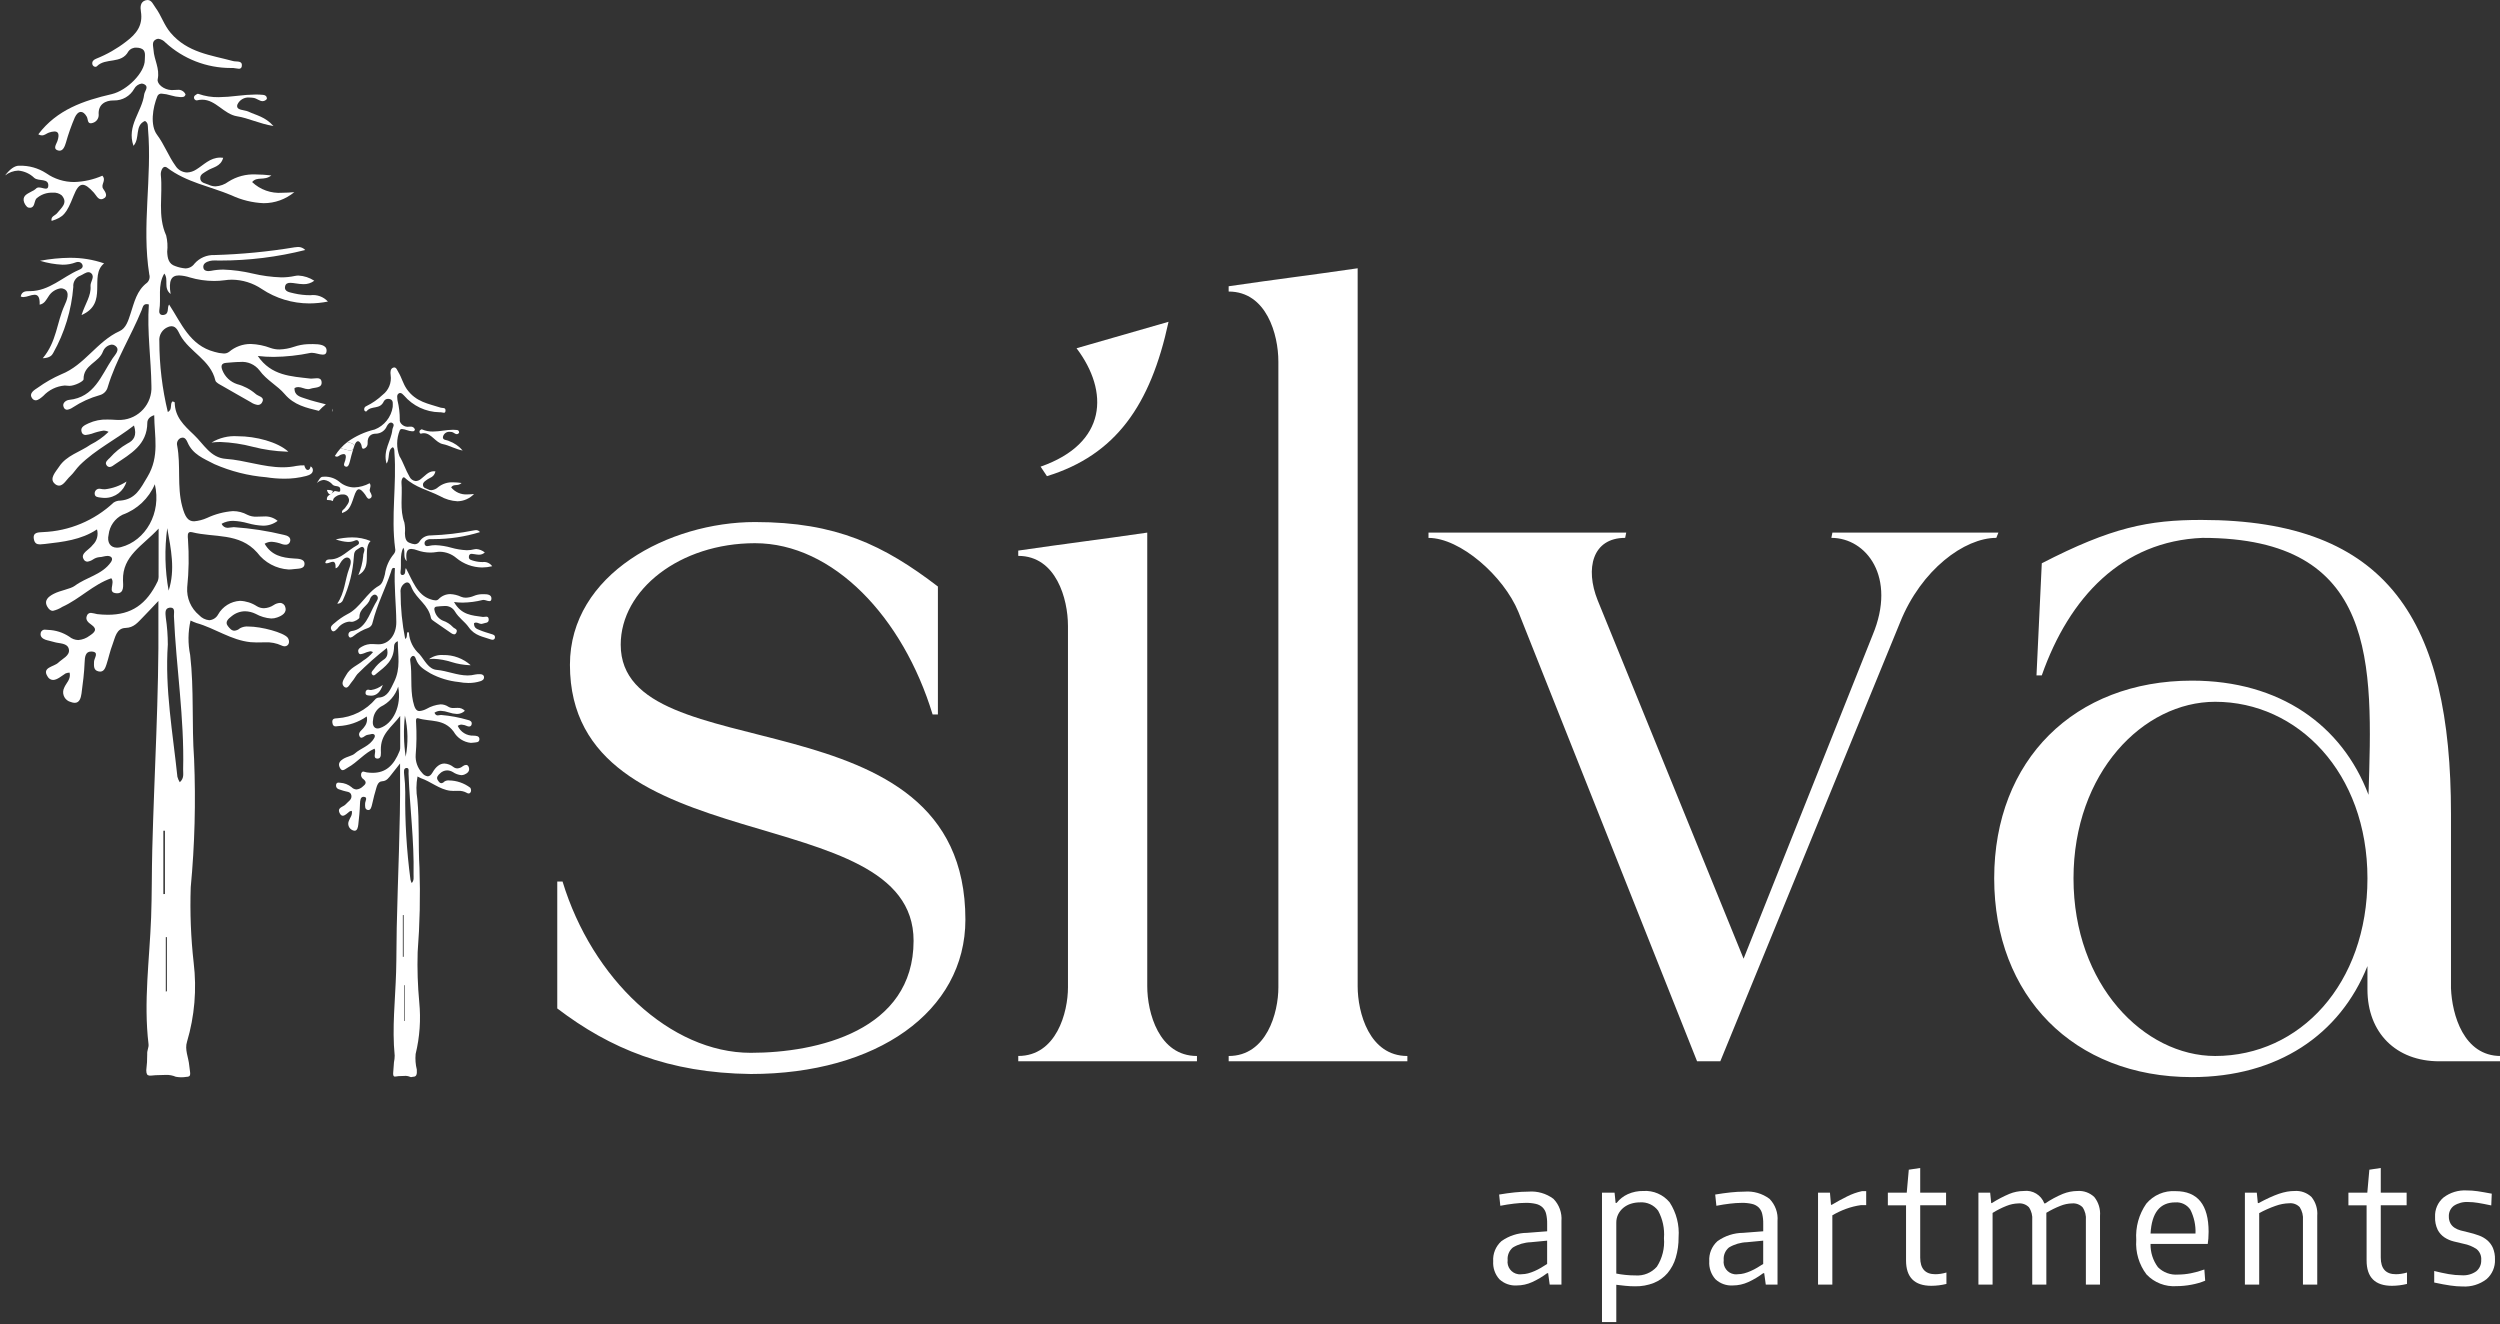
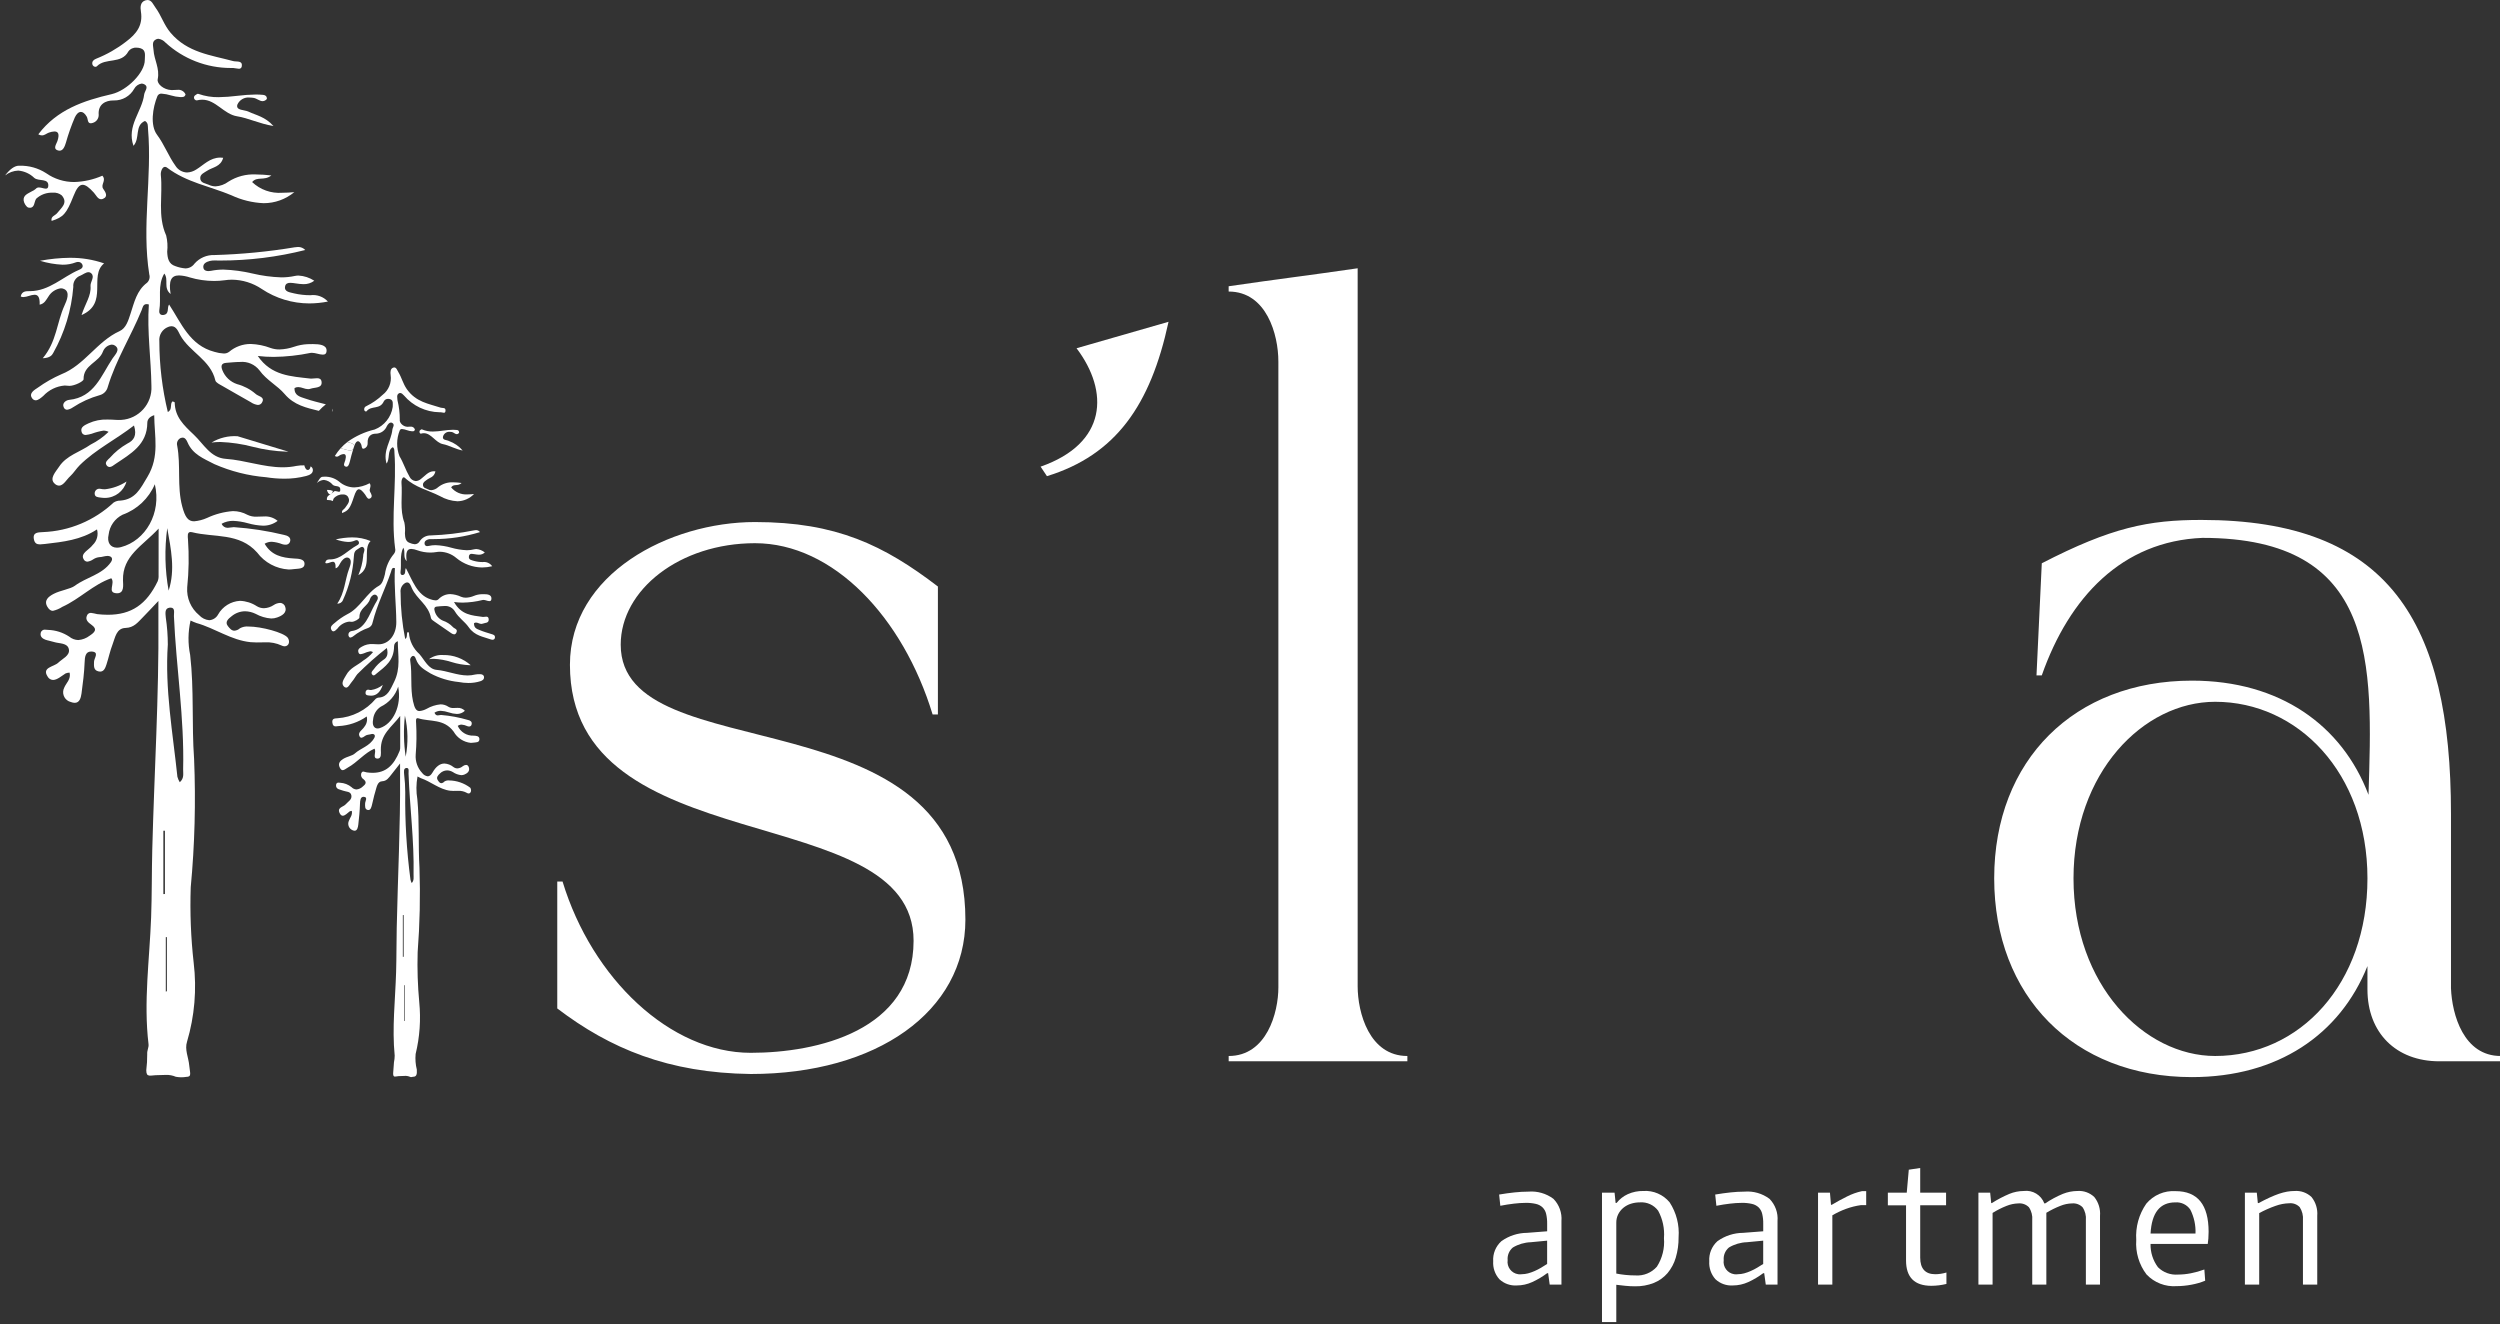
<svg xmlns="http://www.w3.org/2000/svg" id="Ebene_1" width="370" height="196" viewBox="0 0 370 196">
  <rect x="0" y="0" width="370" height="196" fill="#333333" stroke="none" />
  <defs>
    <style>.cls-1{fill:#fff;}.cls-2{clip-path:url(#clippath);}.cls-3{fill:none;}</style>
    <clipPath id="clippath">
      <rect class="cls-3" x=".752" width="369.348" height="195.667" />
    </clipPath>
  </defs>
  <g id="Gruppe_1328">
    <g class="cls-2">
      <g id="Gruppe_1327">
        <g id="Gruppe_1297">
          <path id="Pfad_3503" class="cls-1" d="m21.835.001c-.095.002-.19.016-.282.044-.805.23-.805,1.016-.697,1.675.322,2.029-.651,3.285-2.207,4.451-1.341,1.038-2.82,1.883-4.396,2.51-.351.136-.67.383-.587.814.041.224.232.389.46.397.082.002.161-.031.218-.09,1.275-1.309,3.614-.268,4.652-2.184.277-.388.737-.602,1.212-.564.21-.001.419.032.618.098.831.276.601,1.102.605,1.724.017,1.839-2.607,4.52-4.906,5.058-4.148.961-8.096,2.293-10.855,5.944.161.101.346.157.536.161.406,0,.69-.299,1.028-.412.264-.1.543-.157.825-.17.59,0,.766.425.443,1.413-.149.46-.766,1.214.17,1.415.05.01.102.015.153.015.526,0,.76-.633.932-1.189.358-1.275.8-2.525,1.322-3.743.23-.492.547-.805.892-.805.285,0,.59.213.871.71.193.345.086.972.582.972.101-.003.201-.022.297-.055.526-.147.889-.627.886-1.174-.138-1.64,1.087-2.149,2.158-2.149h.115c1.231.018,2.374-.64,2.975-1.715.222-.419.628-.709,1.097-.783.13.001.258.033.374.092.777.391.072,1.005.009,1.531-.31,2.529-2.624,4.612-1.583,7.586,1.013-1.105.132-3.009,1.706-3.678.507.297.408.774.446,1.197.624,7.163-.955,14.348.187,21.509.137.44.01.92-.325,1.236-1.539,1.149-1.895,2.912-2.452,4.592-.322.972-.647,2.132-1.609,2.569-3.352,1.516-5.175,5.023-8.63,6.39-1.219.532-2.378,1.191-3.458,1.967-.498.333-1.369.82-.894,1.533.109.208.32.343.555.354.383,0,.791-.368,1.122-.647.829-.893,1.962-1.444,3.176-1.543.184.001.367.015.549.04.049.008.099.012.149.011.762,0,2.098-.668,2.092-.978-.046-2.146,2.299-2.477,2.874-4.117.211-.555.714-.946,1.303-1.013.176 0.0.347.056.49.159.823.587,0,1.323-.379,1.893-1.683,2.517-2.684,5.747-6.437,6.131-.434.044-1.087.475-.785,1.099.072.212.268.356.492.362.3-.047.586-.162.835-.337,1.232-.812,2.582-1.428,4.002-1.826.59-.157,1.047-.625,1.189-1.22,1.2-3.993,3.448-7.527,5.012-11.361.138-.345.195-.892.733-.892.113.001.224.02.331.055-.276,4.031.331,8.046.383,12.069.145,2.625-1.866,4.871-4.491,5.016-.112.006-.224.008-.337.007-.115,0-.239,0-.36-.011-.44-.029-.88-.052-1.317-.052-.966-.035-1.926.156-2.805.559-.524.256-1.237.536-1.035,1.229.045.296.306.51.605.498.308-.035.612-.098.909-.187.561-.212,1.142-.366,1.735-.46.263-0.0.523.063.756.184-.784.761-1.681,1.397-2.659,1.884-1.56,1.097-3.576,1.597-4.667,3.274-.46.714-1.514,1.755-.645,2.515.171.172.399.274.641.287.651,0,1.125-.92,1.623-1.369.541-.495.926-1.156,1.449-1.671,2.356-2.322,5.311-3.766,8.019-5.862.469,1.51-.029,2.209-.995,2.684-.964.551-1.831,1.257-2.567,2.089-.305.299-.812.668-.503,1.097.094.163.264.267.452.276.293,0,.595-.264.871-.452,2.244-1.508,4.698-2.839,4.713-6.099,0-.362.201-.866,1.022-1.122.017,3.139.829,6.07-.995,9.114-1.051,1.755-1.769,3.333-3.999,3.53-.363-.009-.721.094-1.024.293-2.845,2.665-6.555,4.216-10.45,4.368-.605.052-1.52-.034-1.352.999.107.664.437.82.92.82.247-.008.494-.029.739-.063,2.67-.31,5.32-.59,7.693-2.155.235.832-.015,1.726-.647,2.316-.492.69-1.824,1.208-1.349,2.063.093.231.312.386.561.397.309-.041.603-.156.859-.334.269-.182.577-.297.9-.333h.015c.202-.008.403-.039.599-.092.197-.051.398-.081.601-.09h.086c.564.044.783.414.434.92-1.298,1.86-3.628,2.222-5.348,3.502-.651.483-2.117.664-3.136,1.197-.766.4-1.474.969-.92,1.91.262.443.53.599.812.599.499-.113.973-.314,1.401-.593,2.569-1.16,4.571-3.308,7.242-4.232.645.737-.69,2.158.805,2.224.023.001.046.001.069,0,1.085,0,.875-1.246.86-1.922-.084-3.643,2.866-5.063,5.274-7.653,0,2.693.006,4.813-.006,6.937.019.295-.028.59-.136.866-1.654,3.432-3.898,4.954-7.371,4.954-.528-.002-1.055-.034-1.579-.095-.306-.079-.616-.142-.929-.187-.292-.006-.549.193-.616.477-.213.564.216.949.668,1.264,1.01.697.466,1.168-.239,1.637-.487.375-1.073.6-1.686.645-.488-.015-.957-.192-1.332-.503-.93-.616-2.012-.962-3.127-.999-.138-.011-.287-.032-.431-.032-.312-.043-.604.165-.664.475-.124.513.23.835.668.999.412.149.858.205,1.277.345.812.262,2.043.101,2.224,1.097.172.92-.946,1.363-1.571,1.966-.645.622-2.475.676-1.583,2.046.157.303.464.498.805.513.61,0,1.286-.605,1.859-.969.19-.073.392-.114.595-.121.23.99-.513,1.528-.805,2.244-.364.741-.058,1.636.683,2.0.103.051.212.089.324.115.177.071.365.11.555.115.697,0,.909-.697,1.005-1.379.207-1.528.402-3.064.46-4.598.029-.805.115-1.617.958-1.617h.072c1.197.063.371.972.362,1.508-.011.61-.098,1.264.662,1.432.079.02.16.031.241.032.584,0,.779-.575.944-1.07.32-.982.526-2.002.898-2.961.385-.995.544-2.387,1.918-2.431,1.243-.038,1.815-.823,2.529-1.539.679-.69,1.335-1.401,2.336-2.454,0,1.28-.006,2.012,0,2.745.092,11.38-.618,22.732-.909,34.099-.084,3.32-.046,6.637-.167,9.96-.23,6.258-1.137,12.51-.385,18.79.061.495-.239.92-.195,1.476.006.794-.04,1.588-.138,2.376,0,1.149.575.731,1.752.731h.026c.383,0,.756-.032,1.133-.032.5-.017.998.077,1.459.274.514.097,1.041.103,1.556.017.852,0,.53-.575.429-1.709-.103-1.171-.702-2.336-.322-3.501,1.118-3.778,1.453-7.745.984-11.658-.419-3.718-.565-7.461-.437-11.2.593-6.305.759-12.643.497-18.971-.368-5.119.009-10.28-.582-15.403-.344-1.684-.325-3.422.057-5.098.289.142.585.266.889.374,2.733.766,5.113,2.544,8.009,2.831.293.026.587.038.883.038.205,0,.412-.006.616-.008s.414-.009.618-.009c.848-.045,1.693.118,2.463.475.138.073.292.112.448.115.301.004.564-.204.63-.498.052-.276-.014-.56-.182-.785-.613-.76-3.881-1.646-5.808-1.646-.434-.04-.871.05-1.254.259-.227.209-.518.336-.825.36-.429,0-.71-.362-.972-.699-.483-.616.115-1.099.575-1.455.556-.459,1.253-.714,1.974-.722.543.009,1.078.139,1.566.379.711.394,1.499.63,2.31.69.299 0.0.596-.051.877-.153.674-.239,1.505-.682,1.189-1.568-.093-.351-.414-.593-.777-.584-.326.019-.641.125-.912.308-.431.291-.935.455-1.455.475-.374-.001-.74-.106-1.059-.302-.739-.482-1.595-.756-2.477-.791-1.361.075-2.589.842-3.254,2.031-.264.486-.76.802-1.312.837-.574-.056-1.107-.323-1.494-.751-1.218-1.008-1.874-2.543-1.761-4.12.243-2.351.281-4.718.115-7.075-.034-.46-.141-1.108.383-1.108.078.002.155.013.23.032,3.251.823,6.983.034,9.618,3.001,1.11,1.487,2.82,2.407,4.673,2.515.249-0.0.497-.019.743-.055.641-.09,1.594.026,1.6-.783.006-.771-.982-.754-1.579-.791-1.755-.107-3.333-.46-4.324-2.184.316-.19.678-.291,1.047-.291.534.04,1.058.161,1.556.356.153.049.311.075.471.078.294.03.572-.142.676-.42.239-.679-.394-.938-.866-1.028-2.437-.592-4.921-.977-7.423-1.149h-.037c-.152.005-.303.022-.452.049-.148.029-.298.046-.448.049-.393.004-.747-.235-.889-.601.522-.291,1.112-.439,1.709-.429.744.032,1.482.152,2.198.356.72.205,1.461.325,2.209.356.784.014,1.55-.236,2.175-.71-.561-.471-1.283-.706-2.014-.653-.184,0-.368.009-.553.015s-.366.015-.544.015c-.47.025-.939-.07-1.363-.276-.657-.361-1.394-.549-2.144-.548-1.322.102-2.614.442-3.815,1.005-.611.277-1.264.448-1.932.506-.894,0-1.338-.624-1.761-2.213-.783-2.955-.178-6.028-.745-9.005-.117-.456.113-.93.544-1.12.082-.03.169-.047.256-.049.377,0,.587.354.731.69.762,1.795,2.364,2.397,3.976,3.233,2.432,1.068,5.025,1.724,7.673,1.941.884.141,1.777.213,2.672.216,1.096.008,2.188-.127,3.248-.402.515-.138,1.076-.385.976-.993-.033-.187-.156-.346-.329-.426-.063.268-.132.524-.4.524-.043 0-.085-.005-.126-.015-.161-.038-.351-.4-.397-.664-.389-.011-.779.017-1.162.084-.673.139-1.359.207-2.046.205-2.843,0-5.582-1.053-8.409-1.248-2.27-.159-3.248-2.158-4.73-3.563-1.51-1.43-2.802-2.632-2.839-4.79,0-.055-.213-.107-.322-.159-.452.417.046,1.206-.697,1.577-.828-3.422-1.249-6.931-1.254-10.452-.098-.918.428-1.788,1.286-2.129.164-.071.34-.11.518-.115.733,0,1.007.82,1.28,1.315,1.386,2.509,4.497,3.662,5.205,6.704.078.331.633.59,1.01.805,1.398.82,2.82,1.602,4.227,2.414.317.223.684.366,1.068.417.291-.005.549-.187.651-.46.371-.762-.639-.814-1.01-1.191-.787-.677-1.718-1.166-2.722-1.43-.999-.328-1.8-1.085-2.184-2.063-.23-.582-.19-1.035.564-1.091.664-.046,1.363-.13,2.04-.13,1.113-.11,2.204.361,2.889,1.246,1.053,1.464,2.653,2.241,3.725,3.505,1.407,1.66,3.233,2.029,5.058,2.486.317-.353.666-.677,1.041-.967-1.028-.268-2.063-.509-3.061-.857-.722-.251-1.629-.423-1.577-1.551.165-.096.353-.146.544-.144.252.013.501.064.737.153.234.088.481.139.731.153.12.001.238-.02.351-.061.641-.23,1.763-.046,1.64-1.035-.055-.425-.333-.521-.674-.521-.136,0-.279.015-.425.029s-.291.029-.425.029c-.056.001-.111-.002-.167-.009-2.808-.333-5.754-.4-7.751-3.343.784.094,1.573.14,2.362.138,1.827-.022,3.648-.22,5.438-.59.066-.013.134-.019.201-.017.28.014.558.059.829.136.259.074.525.12.794.136.328,0,.555-.136.559-.61,0-.831-1.047-.952-2.025-.952-.287,0-.567.009-.812.015-.663.033-1.319.159-1.947.374-.708.246-1.449.383-2.198.406-.438.003-.872-.069-1.286-.21-.947-.362-1.948-.566-2.961-.601-1.173-.005-2.309.409-3.202,1.168-.234.172-.521.257-.812.241-.457-.024-.909-.105-1.346-.241-3.678-.963-4.906-4.253-6.717-7.006-.356.448.103,1.43-.858,1.548-.034,0-.067.006-.098.006-.412,0-.559-.354-.495-.716.31-1.767-.297-3.666.737-5.423.705.892-.19,2.115.935,3.027-.299-1.936.049-2.751,1.243-2.751.548.024,1.089.124,1.609.299,1.161.343,2.365.518,3.576.521.521.001,1.041-.033,1.556-.103.359-.054.72-.082,1.083-.086,1.579.014,3.12.494,4.428,1.379,2.082,1.387,4.527,2.13,7.029,2.135.926-.003,1.85-.096,2.759-.276-.659-.719-1.628-1.069-2.594-.939-.807.002-1.612-.088-2.399-.268-.538-.159-1.551-.187-1.335-1.082.092-.385.408-.483.768-.483.264.011.528.039.789.084.382.064.769.102,1.156.115.576.016,1.139-.164,1.6-.509-.698-.457-1.506-.721-2.339-.766-.186-0-.371.02-.553.061-.657.141-1.328.21-2.0.207-1.44-.05-2.871-.242-4.273-.575-1.4-.332-2.829-.525-4.267-.575-.627-.002-1.252.059-1.867.182-.121.026-.244.04-.368.04-.331,0-.674-.103-.748-.486-.121-.633.483-.892.958-1.016.233-.053.471-.078.71-.072.115,0,.23,0,.345.006s.222.006.331.006h.153c4.241.002,8.466-.521,12.579-1.559-.276-.293-.662-.456-1.064-.448-.165.004-.329.019-.492.046-3.928.652-7.896,1.036-11.876,1.149-1.132-.046-2.224.425-2.967,1.28-.308.435-.807.695-1.34.697-.505-.041-1.001-.153-1.474-.333-1.035-.316-1.179-1.212-1.22-2.135.091-.803.04-1.616-.149-2.402-1.315-2.914-.477-5.977-.794-8.957-.046-.448.19-1.206.618-1.206.115.006.226.05.314.124,2.866,2.178,6.34,2.751,9.506,4.083,1.502.706,3.13,1.105,4.787,1.174,1.655 0,3.258-.578,4.531-1.635-.618.055-1.212.092-1.781.092-1.644.128-3.264-.448-4.46-1.583.739-.892,1.778-.132,2.845-.982-.773-.091-1.551-.141-2.33-.149-1.415-.064-2.816.307-4.014,1.064-.555.416-1.22.661-1.913.705-.343-.003-.681-.081-.99-.23-.495-.23-1.277-.251-1.28-1.007,0-.575.601-.794,1.024-1.076.805-.536,2.006-.561,2.374-1.918-.143-.019-.287-.029-.431-.029-1.525,0-2.477,1.11-3.556,1.763-.41.272-.888.425-1.379.443-.699-.031-1.337-.406-1.702-1.002-1.035-1.43-1.623-3.104-2.722-4.583-1.035-1.379-.664-3.974.061-5.737.116-.244.377-.384.645-.345.45.034.895.118,1.326.253.46.14.935.225,1.415.253h.057c.302-.009.584.032.716-.391-.2-.464-.681-.742-1.183-.682-.132,0-.27.009-.408.017s-.268.017-.394.017h-.115c-1.131-.046-2.167-.912-2.023-1.597.337-1.609-.536-2.883-.618-4.327-.032-.567-.316-1.243.371-1.579.11-.056.231-.086.354-.086.399.057.765.253,1.035.553,2.641,2.427,6.098,3.772,9.684,3.769h.345c.141.006.282.025.42.057.138.032.278.051.42.057.217.022.411-.137.433-.354.002-.015.002-.03.002-.046.121-.863-.771-.599-1.283-.739-3.294-.892-6.738-1.235-9.241-4.171-1.007-1.183-1.379-2.563-2.238-3.725C22.687.691,22.451.001,21.835.001m-4.517,81.054c-.987,0-1.516-.777-1.24-1.945.146-1.266.924-2.371,2.067-2.935,2.149-.772,3.878-2.406,4.77-4.508,1.013,4.273-1.379,8.355-5.004,9.305-.193.053-.393.081-.593.084m7.638,6.35c-.552-3.051-.621-6.169-.203-9.242.538,3.067,1.217,6.128.205,9.244m1.648,28.362c-.155-.25-.273-.521-.351-.805-.679-6.511-1.87-12.989-1.418-19.587-.003-1.327-.103-2.652-.299-3.964-.046-.582-.21-1.379.544-1.476.057-.006.115-.011.161-.011.728,0,.475.797.498,1.275.331,7.555,1.554,15.058,1.363,22.644-.015.651.19,1.315-.498,1.928m-2.428,16.552v-9.374h.23v9.359l-.23.015m.36,14.431v-8.059c.055,0,.115-.006.161-.006v8.004l-.161.061m24.744-86.278c-.057.158-.112.319-.164.483.096-.097.154-.226.161-.362.004-.04.004-.081,0-.121" />
        </g>
        <g id="Gruppe_1298">
          <path id="Pfad_3504" class="cls-1" d="m10.357,38.153c-1.489.018-2.973.166-4.436.443,1.087.334,2.212.53,3.348.582.672.007,1.338-.113,1.966-.354.103-.039.212-.058.322-.057.27-.014.52.14.63.386.199.469-.23.679-.536.805-2.399,1.035-4.347,3.104-7.201,3.133-.507,0-1.229-.055-1.386.785.117.065.249.096.383.092.285-.019.567-.077.837-.172.267-.095.546-.153.829-.172.469,0,.805.302.754,1.468.723-.136.967-.72,1.292-1.19.396-.671,1.076-1.125,1.847-1.233.187-.001.372.045.536.136.843.46.36,1.637,0,2.414-1.135,2.471-1.147,5.351-3.216,7.803,1.035-.046,1.367-.42,1.548-.779,1.689-3.005,2.703-6.341,2.974-9.777-.074-.737.364-1.429,1.062-1.677.377-.161.794-.503,1.179-.503.16-0.0.313.064.425.178.561.532-.167,1.237-.115,1.876.121,1.424-.779,2.575-1.329,4.286,4.033-1.748,1.037-5.776,3.336-7.646-1.624-.56-3.331-.839-5.048-.823" />
        </g>
        <g id="Gruppe_1299">
          <path id="Pfad_3505" class="cls-1" d="m2.885,24.526h-.09q-.94.009-2.043,1.436c.559-.435,1.24-.685,1.947-.714.899.076,1.743.462,2.387,1.093.655.532,2.149-.006,2.061,1.183-.023.308-.164.397-.362.397-.163-.011-.324-.04-.48-.086-.172-.051-.35-.081-.53-.09-.19-.012-.375.069-.495.216-.167.147-.356.265-.561.351-.559.333-1.321.561-1.217,1.379.046.383.406.969.708,1.035.072.014.145.022.218.023.722,0,.616-.875.92-1.329.671-.628,1.571-.953,2.489-.9.471-.046.941.098,1.306.4.975,1.131-.084,1.839-.69,2.627-.285.366-.978.46-.814,1.149,1.741-.545,2.208-1.077,3.238-3.686.44-1.116.84-1.66,1.358-1.66.437,0,.958.394,1.658,1.166.316.354.582.972,1.074.972.093-.001.185-.021.27-.057.837-.345.345-1.035.04-1.482-.437-.633.521-1.231-.126-1.945-1.319.577-2.736.895-4.175.937-1.492.001-2.947-.46-4.166-1.321-1.169-.749-2.536-1.13-3.924-1.093" />
        </g>
        <g id="Gruppe_1300">
          <path id="Pfad_3506" class="cls-1" d="m29.281,13.883c-.036-.001-.072.008-.103.026-.164.115-.408.23-.446.385-.08.217.031.459.248.539.034.013.07.021.106.024.035 0.0.07-.003.103-.011.24-.06.487-.091.735-.092,2.029,0,3.187,2.146,5.182,2.46,1.654.262,3.26,1.087,5.366,1.441-1.217-1.384-2.561-1.593-3.719-2.143-.599-.282-1.887-.138-1.623-1.028.316-.716,1.063-1.14,1.839-1.045.201.003.401.021.599.055.431.077.858.478,1.3.478.248-.009.479-.13.628-.329.016-.448-.268-.572-.559-.603-.362-.036-.726-.053-1.09-.052-.917.017-1.832.082-2.741.195-.909.116-1.823.183-2.739.199-1.014.018-2.023-.145-2.981-.48-.033-.014-.069-.021-.105-.021" />
        </g>
        <g id="Gruppe_1301">
-           <path id="Pfad_3507" class="cls-1" d="m35.162,64.562c-1.354-.093-2.703.235-3.863.938.44-.059.884-.087,1.329-.086,1.62.063,3.228.302,4.796.714,1.63.421,3.301.661,4.983.716h.264c-1.575-1.433-4.786-2.282-7.508-2.282" />
+           <path id="Pfad_3507" class="cls-1" d="m35.162,64.562c-1.354-.093-2.703.235-3.863.938.44-.059.884-.087,1.329-.086,1.62.063,3.228.302,4.796.714,1.63.421,3.301.661,4.983.716h.264" />
        </g>
        <g id="Gruppe_1302">
          <path id="Pfad_3508" class="cls-1" d="m18.722,71.266c-.959.627-2.052,1.021-3.191,1.149-.227.001-.454-.022-.676-.068-.049-.009-.099-.014-.149-.015-.381-.003-.692.304-.695.685-0.0.03.001.06.005.089.034.46.477.48.829.532.228.035.459.053.69.055,1.485-.009,2.784-.999,3.187-2.428" />
        </g>
        <g id="Gruppe_1303">
          <path id="Pfad_3509" class="cls-1" d="m48.542,72.507h-.153c.04.251.23.595.377.63.039.01.08.015.121.015.253,0,.32-.245.379-.498-.227-.105-.475-.155-.724-.147" />
        </g>
        <g id="Gruppe_1304">
          <path id="Pfad_3510" class="cls-1" d="m58.348,54.382c-.052.001-.104.01-.153.029-.437.149-.437.67-.379,1.102.168,1.125-.294,2.252-1.202,2.937-.707.67-1.513,1.228-2.389,1.654-.224.077-.359.305-.32.538.01.134.114.242.247.259.047.001.092-.02.121-.057.69-.863,1.962-.176,2.529-1.438.125-.244.383-.391.656-.374.116-0.0.23.022.337.067.452.182.325.725.328,1.133-.229,1.507-1.245,2.778-2.664,3.333-1.459.346-2.836.975-4.053,1.852l.126.034c.379.101.852.187.889.584l.078-.207c.124-.325.297-.526.483-.526.155,0,.322.141.475.469.103.23.046.641.316.641.056-.002.11-.015.161-.038.307-.131.499-.44.48-.774-.074-1.077.592-1.414,1.176-1.414h.057c.716-.021,1.352-.465,1.617-1.131.159-.274.362-.518.595-.518.073.001.144.023.205.063.423.256.04.659.006,1.007-.17,1.663-1.426,3.041-.86,5.004.549-.728.072-1.983.926-2.425.276.195.222.513.241.789.345,4.724-.518,9.46.103,14.181.075.283.011.584-.172.812-.726.861-1.191,1.911-1.34,3.027-.172.641-.351,1.407-.875,1.694-1.814.999-2.804,3.312-4.685,4.213-.673.36-1.304.796-1.878,1.299-.27.218-.743.541-.486,1.01.092.17.195.23.302.23.21,0,.429-.241.61-.425.409-.563,1.033-.931,1.724-1.016.1.001.2.009.299.026.027.005.054.007.08.006.414,0,1.139-.437,1.137-.641-.022-1.418,1.249-1.637,1.563-2.718.09-.314.4-.668.708-.668.098.001.192.038.264.103.448.385,0,.875-.205,1.248-.92,1.66-1.459,3.793-3.499,4.043-.293.039-.499.308-.461.601.006.042.016.084.032.124.072.176.167.239.268.239.171-.034.33-.113.46-.23.65-.523,1.386-.93,2.175-1.202.345-.131.592-.439.645-.805.653-2.632,1.872-4.96,2.724-7.489.075-.23.107-.587.4-.587.061 0.0.121.012.178.034-.149,2.659.182,5.302.207,7.961.023,1.887-1.091,3.312-2.624,3.312-.063,0-.126,0-.193-.006-.241-.021-.48-.034-.716-.034-.533-.022-1.061.105-1.525.368-.285.167-.674.351-.564.805.061.256.182.328.328.328.168-.023.333-.065.492-.124.301-.138.618-.241.944-.305.146 0.0.289.042.412.121-.409.494-.897.917-1.444,1.252-.848.722-1.945,1.053-2.535,2.158-.253.471-.823,1.16-.354,1.66.086.109.212.178.351.19.354,0,.61-.605.883-.906.293-.325.501-.76.785-1.099,1.372-1.376,2.828-2.667,4.359-3.863.256.999-.015,1.459-.541,1.772-.539.378-1.011.844-1.395,1.379-.164.199-.44.44-.274.722.08.132.161.184.247.184.159,0,.322-.176.471-.299,1.22-.995,2.555-1.872,2.563-4.023 0-.342.227-.642.555-.737.006,2.069.448,3.999-.544,6.007-.563,1.153-.958,2.192-2.172,2.33-.203-.004-.401.065-.559.193-1.422,1.693-3.473,2.731-5.679,2.874-.328.034-.825-.023-.733.659.057.437.239.541.501.541.134-.005.268-.019.4-.044,1.501-.068,2.951-.561,4.183-1.421.132.536.002,1.103-.351,1.528-.27.46-.993.797-.733,1.361.086.193.19.262.305.262.17-.033.328-.109.46-.222.138-.117.307-.194.486-.222h.009c.111-.005.221-.024.328-.057.105-.035.215-.056.325-.061.016-.001.033-.001.049,0,.305.026.423.274.23.605-.693,1.225-1.959,1.462-2.899,2.308-.354.32-1.149.437-1.706.789-.414.264-.805.639-.495,1.264.141.293.287.394.44.394.23,0,.483-.239.762-.391,1.395-.762,2.486-2.184,3.936-2.791.351.489-.377,1.424.434,1.468.013.001.025.001.038,0,.59,0,.477-.823.469-1.264-.046-2.402,1.56-3.333,2.866-5.05v4.575c.011.194-.013.389-.072.575-.9,2.264-2.121,3.268-4.008,3.268-.287-.001-.574-.022-.858-.063-.166-.052-.336-.093-.507-.124-.136,0-.256.072-.333.316-.074.326.073.662.362.829.549.46.253.771-.13,1.079-.25.241-.574.391-.92.425-.275-.013-.535-.131-.725-.331-.482-.398-1.079-.631-1.704-.662-.076-.011-.153-.018-.23-.021-.182-.016-.343.119-.359.301-0.0.004-.001.009-.001.013-.065.279.09.561.36.656.23.101.469.136.697.23.44.172,1.11.067,1.208.722.092.61-.515.9-.854,1.298s-1.344.443-.86,1.346c.132.245.282.337.44.337.331,0,.699-.397,1.01-.639.101-.047.21-.074.322-.078.126.651-.276,1.007-.437,1.479-.233.521 0,1.133.522,1.367.01.004.019.008.029.012.094.047.197.073.302.078.379,0,.495-.46.547-.92.115-1.007.218-2.02.247-3.032.017-.532.067-1.068.521-1.068h.04c.653.04.201.641.199.995-.006.402-.055.831.356.946.043.011.088.017.132.017.32,0,.425-.377.513-.705.176-.647.287-1.321.49-1.954.21-.656.297-1.577,1.041-1.602.676-.026.987-.544,1.372-1.016.371-.46.728-.92,1.271-1.617v1.807c.053,7.509-.337,14.99-.495,22.487-.046,2.192-.026,4.378-.092,6.571-.121,4.123-.618,8.245-.21,12.385-.003.327-.039.653-.107.972q-.123,1.41-.123,1.655c0,.722.36.391,1.001.391h.015c.21,0,.412-.021.616-.021.285-.032.573.01.837.121.222.124.345,0,.495,0,.46,0,.595-.308.541-1.059-.188-.753-.248-1.533-.177-2.306.611-2.513.792-5.111.536-7.684-.228-2.454-.307-4.919-.236-7.383.32-4.156.411-8.326.27-12.492-.201-3.375.006-6.782-.316-10.159-.189-1.112-.18-2.249.026-3.359.155.093.317.175.483.247,1.487.503,2.779,1.677,4.353,1.864.159.019.32.028.48.026.115,0,.222,0,.333-.006s.23-.006.333-.006c.468-.027.933.082,1.34.314.072.049.157.076.245.078.149,0,.282-.098.345-.328.029-.179-.006-.362-.098-.518-.909-.69-2.015-1.071-3.156-1.085-.243-.025-.487.035-.69.17-.112.134-.272.22-.446.239-.23,0-.389-.239-.53-.46-.262-.408.061-.725.31-.961.281-.293.667-.464,1.074-.475.301.007.594.092.852.247.372.258.804.416,1.254.46.164 0.0.326-.033.477-.098.366-.161.817-.452.645-1.035-.08-.279-.239-.383-.42-.383-.183.013-.357.083-.498.201-.222.188-.5.298-.791.314-.208-.004-.409-.073-.575-.199-.38-.311-.849-.494-1.339-.522-.67,0-1.258.452-1.767,1.338-.23.4-.471.555-.714.555-.327-.047-.62-.226-.812-.495-.685-.731-1.033-1.717-.958-2.716.131-1.551.151-3.109.061-4.663-.017-.302-.075-.731.21-.731.041.001.082.008.121.021,1.769.541,3.793.023,5.228,1.977.529.931,1.475,1.549,2.54,1.658.135-0.0.269-.012.402-.034.345-.057.866.017.869-.515,0-.509-.532-.498-.858-.521-1.005.045-1.937-.527-2.351-1.444.167-.123.368-.189.575-.19.293.026.58.104.846.23.082.032.168.05.256.052.173.01.328-.107.368-.276.13-.446-.213-.618-.471-.676-1.315-.39-2.667-.643-4.033-.756h-.011c-.083.002-.166.013-.247.032-.08.019-.162.03-.245.032-.176,0-.345-.075-.48-.397.272-.188.596-.287.926-.282.407.022.809.101,1.194.236.388.133.793.21,1.202.23.438.002.86-.166,1.176-.469-.282-.303-.686-.462-1.099-.431-.098,0-.199.006-.297.009s-.201.011-.299.011c-.259.014-.516-.049-.739-.182-.343-.234-.747-.359-1.162-.36-.729.071-1.435.298-2.069.664-.326.178-.684.29-1.053.328-.489,0-.728-.412-.958-1.455-.425-1.954-.098-3.976-.406-5.942-.07-.283.05-.579.297-.733.043-.021.09-.033.138-.034.207,0,.32.23.397.46.414,1.185,1.286,1.583,2.161,2.135,1.294.691,2.71,1.123,4.169,1.271.479.093.965.141,1.453.144.599.004,1.194-.085,1.766-.264.279-.092.584-.256.53-.656-.044-.302-.345-.385-.593-.385-.241-.009-.483.009-.72.055-.363.091-.736.137-1.11.136-1.545,0-3.036-.69-4.571-.823-1.237-.105-1.766-1.422-2.571-2.349-.912-.807-1.468-1.943-1.545-3.159,0-.034-.115-.069-.176-.103-.245.276.026.794-.377,1.035-.452-2.269-.681-4.577-.682-6.891-.073-.566.203-1.121.699-1.403.086-.046.182-.071.279-.075.4,0,.549.541.699.866.751,1.654,2.443,2.414,2.825,4.42.044.218.345.389.549.536.762.538,1.533,1.056,2.299,1.589.163.143.362.237.575.274.138,0,.262-.078.354-.305.205-.501-.345-.536-.547-.785-.407-.432-.916-.755-1.479-.94-.579-.255-1.015-.753-1.191-1.361-.124-.383-.103-.69.308-.72.36-.029.739-.084,1.108-.084.639-.057,1.252.263,1.571.82.575.963,1.441,1.476,2.025,2.31.912,1.306,2.149,1.401,3.317,1.83.066.024.135.037.205.038.19.015.356-.127.37-.317.001-.013.001-.026.001-.039.026-.345-.274-.412-.509-.486-.582-.184-1.171-.345-1.738-.587-.391-.164-.883-.282-.854-1.024.085-.062.188-.095.293-.095.139.01.276.045.402.103.125.056.26.089.397.098.065-0.0.129-.013.19-.038.345-.153.958-.032.889-.69-.029-.282-.178-.345-.366-.345-.077.001-.154.008-.23.021-.076.011-.153.018-.23.021-.031-0-.062-.003-.092-.009-1.525-.218-3.128-.262-4.212-2.204.425.062.854.092,1.283.092.997-.016,1.99-.146,2.958-.389.038-.009.076-.013.115-.011.153.01.304.04.448.09.139.049.284.079.431.09.178,0,.302-.09.302-.402,0-.549-.575-.628-1.102-.628-.155,0-.305.006-.437.009-.364.023-.722.106-1.059.247-.379.16-.783.25-1.194.264-.241.003-.48-.043-.702-.136-.505-.238-1.052-.372-1.609-.397-.661.006-1.29.284-1.74.768-.119.111-.278.169-.44.161-.251-.017-.498-.07-.733-.159-1.997-.633-2.664-2.794-3.647-4.613-.195.297.055.944-.469,1.022h-.052c-.23,0-.305-.23-.27-.471.17-1.166-.159-2.414.402-3.576.383.59-.103,1.395.507,1.997-.164-1.277.026-1.813.676-1.813.301.015.598.081.877.195.624.226,1.282.343,1.945.345.283-0.0.566-.023.846-.069.196-.034.394-.052.593-.052.884.021,1.735.346,2.408.92,1.073.893,2.421,1.39,3.817,1.407.504-.003,1.005-.064,1.494-.184-.316-.455-.861-.693-1.409-.618-.44.001-.879-.058-1.303-.176-.291-.107-.843-.124-.725-.714.023-.204.207-.35.411-.327.003 0.0.006.001.01.001.144.008.287.026.429.055.208.041.418.065.63.072.321.008.632-.112.866-.333-.36-.294-.801-.471-1.264-.507-.102 0-.204.014-.302.04-.355.094-.72.14-1.087.138-.785-.033-1.563-.16-2.318-.377-.755-.216-1.534-.341-2.318-.374-.342-.003-.683.036-1.016.115-.066.018-.133.027-.201.026-.2.024-.381-.118-.406-.318-0-.001-0-.001-0-.002-.067-.417.262-.587.521-.668.125-.037.255-.053.385-.049h.449c2.319-.002,4.624-.351,6.839-1.035-.133-.185-.347-.296-.575-.297-.09.002-.18.013-.268.032-2.128.429-4.287.682-6.457.756-.646-.012-1.253.307-1.609.846-.142.274-.42.449-.728.46-.279-.027-.551-.101-.805-.218-.567-.207-.645-.805-.664-1.407.049-.53.022-1.063-.08-1.585-.716-1.918-.262-3.941-.431-5.904-.026-.297.103-.794.337-.794.064.004.124.033.167.08,1.56,1.436,3.448,1.813,5.173,2.693.795.458,1.686.723,2.601.774.933-.014,1.821-.403,2.463-1.079-.322.038-.645.058-.969.061-.929.067-1.832-.321-2.422-1.041.402-.59.967-.09,1.548-.647-.419-.06-.841-.094-1.264-.101-.789-.035-1.564.214-2.184.702-.282.267-.647.431-1.035.466-.19-0-.375-.052-.538-.149-.27-.149-.69-.164-.697-.662,0-.377.328-.524.555-.71.437-.351,1.091-.368,1.292-1.264-.078-.014-.157-.021-.236-.021-.829,0-1.346.733-1.933,1.162-.211.176-.474.279-.748.293-.408-.038-.763-.293-.929-.668-.561-.944-.883-2.046-1.479-3.021-.465-1.22-.453-2.571.034-3.783.044-.15.189-.247.345-.23.247.023.49.079.722.167.247.092.505.148.768.167h.032c.164-.006.316.021.389-.259-.084-.281-.357-.462-.648-.43-.072,0-.147.006-.222.011s-.147.011-.216.011c-.019.002-.038.002-.057,0-.616-.032-1.177-.601-1.099-1.053.005-.96-.108-1.918-.337-2.851-.017-.374-.172-.82.201-1.041.058-.037.125-.057.193-.057.21,0,.4.193.561.366,1.316,1.546,3.233,2.451,5.262,2.486h.187c.078.005.155.018.23.038.075.022.152.035.23.038.121,0,.216-.055.239-.262.063-.575-.42-.397-.697-.49-1.804-.594-3.671-.821-5.035-2.758-.549-.785-.751-1.689-1.216-2.454-.179-.293-.308-.745-.639-.745m-2.456,53.435c-.538,0-.825-.513-.676-1.28.052-.786.469-1.503,1.128-1.936,1.238-.59,2.176-1.668,2.589-2.976.549,2.816-.751,5.507-2.718,6.134-.104.035-.212.054-.322.055m4.152,4.186c-.301-2.017-.34-4.065-.115-6.092.459,2.001.498,4.075.115,6.092m.894,18.706c-.084-.169-.148-.346-.19-.53-.567-4.282-.825-8.6-.771-12.919-.002-.873-.056-1.746-.161-2.613-.026-.385-.115-.909.293-.976.032,0,.061-.006.086-.006.397,0,.259.524.27.84.182,4.981.846,9.923.743,14.926-.009.425.103.866-.27,1.264m-1.317,10.92v-6.177h.124v6.171l-.124.006Zm.193,9.514v-5.311h.09v5.276l-.09.034Zm-9.397-84.791c-.318.358-.605.742-.858,1.149.083.066.185.103.291.107.222,0,.377-.195.559-.27.141-.066.293-.105.448-.115.32,0,.414.279.241.932-.08.299-.417.805.092.932.028.006.056.009.084.009.285,0,.412-.417.507-.783.153-.605.302-1.212.49-1.801-.136.117-.312.178-.492.17-.121-.001-.241-.019-.356-.055-.333-.101-.668-.187-1.005-.274" />
        </g>
        <g id="Gruppe_1305">
          <path id="Pfad_3511" class="cls-1" d="m51.405,65.42c-.357.276-.688.584-.99.92.337.084.674.172,1.005.27.115.036.235.054.356.055.18.01.356-.051.492-.169.048-.156.101-.308.152-.457-.037-.397-.506-.486-.885-.584l-.13-.034" />
        </g>
        <g id="Gruppe_1306">
          <path id="Pfad_3512" class="cls-1" d="m52.107,79.535c-.813.011-1.622.109-2.414.293.585.218,1.2.347,1.823.383.367.004.731-.075,1.064-.23.055-.027.115-.042.176-.044.159-.001.3.103.345.256.115.308-.126.446-.291.532-1.303.69-2.362,2.048-3.916,2.069-.274,0-.668-.034-.751.515.06.044.133.066.207.063.159-.013.314-.052.46-.115.143-.063.296-.101.452-.115.253,0,.434.199.408.967.387-.092.517-.475.699-.782.253-.446.639-.814,1.001-.814.104 0.0.205.032.291.09.46.302.195,1.079,0,1.594-.614,1.62-.622,3.518-1.747,5.136.364.035.706-.175.84-.515.931-2.029,1.479-4.213,1.617-6.442.021-.601.176-.9.575-1.108.205-.107.431-.331.641-.331.09.002.175.044.23.115.305.354-.092.817-.061,1.237-.089.975-.333,1.929-.722,2.828,2.184-1.149.564-3.809,1.809-5.044-.866-.364-1.797-.547-2.737-.539" />
        </g>
        <g id="Gruppe_1307">
          <path id="Pfad_3513" class="cls-1" d="m48.038,70.55h-.041c-.512.006-.512.009-1.108.946.285-.278.659-.444,1.056-.469.51.061.976.32,1.298.72.356.351,1.168,0,1.12.779-.011.201-.09.262-.199.262-.088-.007-.175-.027-.259-.057-.093-.032-.189-.05-.287-.055-.109-.005-.212.049-.27.141-.087.094-.191.171-.305.23-.303.222-.718.377-.66.909,0,.017,0,.032.006.049h.155c.249-.008.496.042.722.147.024-.13.064-.257.121-.377.332-.398.832-.617,1.349-.593.264-.027.526.07.71.262.53.745-.046,1.212-.379,1.732-.153.241-.53.302-.44.756.949-.356,1.202-.708,1.761-2.428.239-.737.46-1.093.739-1.093.239,0,.521.259.9.768.172.23.316.641.584.641.051-.002.102-.016.147-.04.46-.23.187-.69.023-.975-.239-.417.282-.813-.076-1.284-.699.376-1.474.587-2.267.618-.834-.008-1.637-.317-2.261-.871-.606-.484-1.364-.739-2.139-.72" />
        </g>
        <g id="Gruppe_1308">
          <path id="Pfad_3514" class="cls-1" d="m62.448,63.547l-.117.006c-.09.075-.218.149-.241.253-.038.19.048.375.195.375.02 0.0.039-.004.057-.011.129-.038.262-.057.397-.057,1.098,0,1.735,1.413,2.822,1.62.9.172,1.772.716,2.917.949-.54-.641-1.241-1.127-2.03-1.409-.322-.187-1.024-.09-.88-.676.126-.44.545-.729,1.001-.69.109-0.0.218.011.325.034.236.052.469.316.708.316.144-.01.273-.091.345-.216.006-.3-.151-.378-.308-.401-.197-.024-.395-.036-.593-.034-.497.012-.993.056-1.485.13-.495.077-.994.121-1.494.132-.556.011-1.108-.098-1.618-.32" />
        </g>
        <g id="Gruppe_1309">
          <path id="Pfad_3515" class="cls-1" d="m65.591,96.945c-.753-.057-1.501.163-2.104.618.239-.039.482-.058.724-.057.886.043,1.762.202,2.607.474.877.277,1.788.435,2.707.471h.141c-1.119-1-2.576-1.539-4.076-1.506" />
        </g>
        <g id="Gruppe_1310">
          <path id="Pfad_3516" class="cls-1" d="m56.652,101.365c-.499.405-1.099.667-1.735.76-.123-0-.246-.016-.366-.046-.026-.006-.053-.009-.08-.009-.207,0-.394.19-.374.509s.259.316.448.351c.123.022.247.034.371.034.835.001,1.395-.575,1.735-1.599" />
        </g>
        <g id="Gruppe_1311">
          <path id="Pfad_3517" class="cls-1" d="m224.493,190.249c-.957.063-1.897-.275-2.595-.932-.641-.726-.967-1.677-.906-2.644-.072-1.124.373-2.219,1.208-2.975,1.109-.796,2.438-1.228,3.804-1.237l2.975-.23v-1.106c.01-.495-.04-.99-.151-1.472-.082-.364-.266-.697-.531-.96-.275-.257-.614-.434-.982-.515-.496-.113-1.005-.164-1.514-.153-.585.005-1.169.043-1.749.115-.646.077-1.316.18-2.006.316l-.174-1.663c.805-.136,1.566-.241,2.282-.316.682-.074,1.368-.112,2.054-.115,1.323-.107,2.639.272,3.702,1.067.854.874,1.286,2.076,1.185,3.294v9.399h-1.74l-.23-1.689h-.147c-.685.515-1.424.955-2.204,1.312-.716.329-1.494.501-2.282.503m.731-1.663c.315-.002.628-.045.932-.126.331-.09.655-.206.969-.345.329-.144.649-.309.958-.492.31-.184.61-.371.894-.555v-3.448l-2.414.23c-.938.032-1.853.301-2.659.783-.546.458-.834,1.153-.772,1.863-.145,1.01.557,1.947,1.567,2.092.174.025.351.025.525,0" />
        </g>
        <g id="Gruppe_1312">
          <path id="Pfad_3518" class="cls-1" d="m237.093,176.516h1.864l.153,1.514h.149c.443-.559,1.012-1.005,1.662-1.299.721-.32,1.504-.479,2.293-.466,1.494-.098,2.944.53,3.896,1.686.995,1.533,1.459,3.35,1.321,5.173.011,1.019-.13,2.034-.418,3.012-.245.838-.66,1.617-1.218,2.287-.547.636-1.239,1.133-2.017,1.447-.89.352-1.84.523-2.797.503-.483.001-.966-.024-1.447-.075-.48-.049-.92-.101-1.323-.149v5.517h-2.117v-19.151Zm4.943,12.247c1.207.092,2.386-.389,3.185-1.298.803-1.254,1.171-2.737,1.045-4.221.112-1.407-.186-2.815-.858-4.056-.632-.855-1.662-1.323-2.722-1.237-.444-0-.886.067-1.309.201-.403.126-.779.327-1.108.593-.321.262-.583.588-.771.958-.196.395-.294.831-.287,1.271v7.512c.402.084.852.149,1.346.201s.987.075,1.476.075" />
        </g>
        <g id="Gruppe_1313">
          <path id="Pfad_3519" class="cls-1" d="m256.471,190.249c-.957.063-1.897-.275-2.595-.932-.641-.726-.967-1.677-.906-2.644-.072-1.124.373-2.219,1.208-2.975,1.11-.797,2.441-1.229,3.807-1.237l2.973-.23v-1.106c.011-.495-.04-.99-.152-1.472-.083-.363-.266-.695-.529-.96-.276-.256-.616-.434-.984-.515-.496-.113-1.005-.164-1.514-.153-.585.005-1.169.043-1.749.115-.646.077-1.316.18-2.006.316l-.174-1.663c.805-.136,1.568-.241,2.282-.316.682-.074,1.368-.112,2.054-.115,1.323-.107,2.639.272,3.702,1.067.855.874,1.288,2.076,1.185,3.294v9.399h-1.74l-.23-1.689h-.147c-.685.515-1.424.955-2.204,1.312-.716.329-1.494.5-2.282.503m.731-1.663c.315-.002.628-.045.932-.126.331-.09.655-.206.969-.345.329-.144.649-.309.958-.492.31-.184.61-.371.894-.555v-3.448l-2.414.23c-.938.032-1.853.301-2.659.783-.546.458-.834,1.153-.772,1.863-.145,1.01.557,1.947,1.567,2.092.174.025.351.025.525,0" />
        </g>
        <g id="Gruppe_1314">
          <path id="Pfad_3520" class="cls-1" d="m269.07,176.516h1.763l.153,1.79h.124c.739-.441,1.487-.849,2.244-1.223.703-.358,1.448-.625,2.218-.794h.624v2.069h-.777c-.752.105-1.491.29-2.204.551-.704.257-1.383.578-2.029.958v10.257h-2.117v-13.606Z" />
        </g>
        <g id="Gruppe_1315">
          <path id="Pfad_3521" class="cls-1" d="m285.853,190.299c-2.506,0-3.759-1.251-3.759-3.754v-8.161h-2.692v-1.868h2.797l.302-3.401,1.689-.253v3.654h3.829v1.864h-3.829v7.736c0,1.646.747,2.469,2.241,2.469.262-.002.524-.022.783-.061.29-.044.576-.108.858-.19v1.689c-.726.178-1.471.271-2.218.276" />
        </g>
        <g id="Gruppe_1316">
          <path id="Pfad_3522" class="cls-1" d="m292.807,176.516h1.738l.153,1.537h.101c.825-.526,1.693-.982,2.594-1.362.673-.274,1.391-.419,2.117-.425,1.321-.171,2.585.591,3.05,1.839h.124c.824-.557,1.702-1.031,2.621-1.414.682-.273,1.409-.417,2.144-.425.924-.07,1.835.255,2.506.894.627.785.93,1.78.846,2.782v10.183h-2.092v-9.527c.064-.68-.11-1.361-.492-1.928-.408-.409-.975-.616-1.551-.567-.597.015-1.186.139-1.738.366-.717.282-1.409.624-2.069,1.022v10.634h-2.089v-9.527c.064-.68-.11-1.361-.492-1.928-.408-.409-.975-.616-1.551-.567-.612.016-1.216.144-1.783.377-.711.282-1.395.628-2.043,1.035v10.61h-2.095v-13.608Z" />
        </g>
        <g id="Gruppe_1317">
          <path id="Pfad_3523" class="cls-1" d="m322.138,190.35c-1.672.119-3.308-.519-4.459-1.738-1.106-1.459-1.644-3.27-1.514-5.096-.129-1.908.395-3.804,1.487-5.374,1.067-1.272,2.676-1.96,4.332-1.853,3.26,0,4.89,2.007,4.891,6.022,0,.385-.015.722-.038,1.007s-.057.547-.09.783h-8.466c-.03,1.24.356,2.454,1.097,3.448.782.779,1.866,1.176,2.966,1.089.637-.004,1.272-.068,1.897-.191.683-.131,1.353-.32,2.005-.563l.122,1.66c-.658.268-1.341.467-2.04.593-.723.138-1.456.209-2.192.213m-.199-12.397c-2.268,0-3.486,1.537-3.654,4.612h6.652c.051-1.227-.213-2.446-.768-3.541-.497-.732-1.348-1.14-2.23-1.07" />
        </g>
        <g id="Gruppe_1318">
          <path id="Pfad_3524" class="cls-1" d="m332.243,176.516h1.763l.153,1.537h.124c.59-.32,1.131-.59,1.625-.817s.955-.41,1.375-.556c.391-.133.791-.238,1.197-.314.37-.066.744-.099,1.12-.1.924-.069,1.834.256,2.506.894.627.785.93,1.78.846,2.782v10.183h-2.115v-9.527c.06-.683-.109-1.366-.48-1.941-.398-.416-.964-.628-1.537-.575-.701.017-1.395.149-2.054.391-.829.291-1.634.649-2.405,1.07v10.582h-2.117v-13.608Z" />
        </g>
        <g id="Gruppe_1319">
-           <path id="Pfad_3525" class="cls-1" d="m354.016,190.299c-2.506,0-3.759-1.251-3.759-3.754v-8.161h-2.692v-1.868h2.797l.302-3.401,1.689-.253v3.654h3.829v1.864h-3.829v7.736c0,1.646.747,2.469,2.241,2.469.262-.002.524-.022.783-.061.29-.044.576-.108.858-.19v1.689c-.726.178-1.471.271-2.218.276" />
-         </g>
+           </g>
        <g id="Gruppe_1320">
-           <path id="Pfad_3526" class="cls-1" d="m364.474,190.401c-.612-.005-1.223-.053-1.829-.144-.648-.092-1.441-.239-2.382-.443v-1.707c.722.184,1.431.337,2.129.46.654.114,1.316.173,1.979.176.753.05,1.5-.159,2.117-.593.491-.404.762-1.017.731-1.652.057-.626-.202-1.24-.69-1.637-.584-.387-1.239-.653-1.928-.783-.472-.1-.955-.215-1.449-.345-.485-.119-.946-.319-1.364-.592-.425-.282-.771-.667-1.007-1.12-.287-.6-.422-1.263-.391-1.928-.051-1.095.41-2.152,1.247-2.86.984-.748,2.204-1.12,3.438-1.047.27,0,.53.009.783.026s.521.046.805.086c.284.04.601.095.946.153s.733.13,1.171.213l-.074,1.74c-.791-.17-1.447-.293-1.968-.379-.474-.08-.955-.122-1.436-.126-.751-.047-1.497.147-2.129.555-.496.373-.774.968-.743,1.587-.011.35.068.696.23,1.007.146.265.355.49.607.656.279.181.584.317.906.402.354.101.731.195,1.133.279.534.121,1.059.277,1.572.466.455.162.877.405,1.246.716.358.311.642.698.831,1.133.217.536.32,1.111.302,1.689.053,1.122-.413,2.205-1.264,2.938-1.008.767-2.258,1.148-3.522,1.071" />
-         </g>
+           </g>
        <g id="Gruppe_1321">
          <path id="Pfad_3527" class="cls-1" d="m135.21,139.232c0-21.285-50.86-11.265-50.86-40.845,0-13.456,14.713-21.124,27.389-21.124,12.046,0,19.093,3.441,27.07,9.541v18.94h-.782c-4.379-14.397-14.713-25.35-26.288-25.35-11.114,0-19.874,6.885-19.874,15.021,0,19.093,51.013,6.416,51.013,40.691,0,13.614-13.145,22.847-31.765,22.847-12.207-.155-20.816-3.754-28.638-9.701v-18.782h.783c4.381,14.397,15.96,25.348,27.854,25.348,9.86,0,24.098-3.285,24.098-16.586" />
        </g>
        <g id="Gruppe_1322">
-           <path id="Pfad_3528" class="cls-1" d="m158.057,92.596c0-3.908-1.724-10.326-7.357-10.326v-.783c7.509-1.097,11.577-1.566,19.093-2.661v67.135c0,3.908,1.724,10.326,7.357,10.326v.783h-26.447v-.786c5.632,0,7.357-6.416,7.357-10.17l-.002-53.518Z" />
-         </g>
+           </g>
        <g id="Gruppe_1323">
          <path id="Pfad_3529" class="cls-1" d="m189.197,53.474c0-3.908-1.724-10.326-7.357-10.326v-.783c7.509-1.097,11.577-1.566,19.093-2.661v106.257c0,3.908,1.724,10.326,7.357,10.326v.783h-26.447v-.783c5.632,0,7.357-6.416,7.357-10.17l-.002-92.643Z" />
        </g>
        <g id="Gruppe_1324">
-           <path id="Pfad_3530" class="cls-1" d="m251.167,157.07l-26.446-66.508c-2.192-5.32-8.608-10.953-13.304-10.953v-.787h29.265l-.159.783c-4.851,0-5.947,4.537-4.071,9.232l21.598,53.05,19.093-47.889c3.599-8.603-.938-14.394-6.102-14.394l.155-.783h24.57l-.314.783c-4.696,0-11.111,4.692-14.242,12.518l-26.604,64.944-3.439.003Z" />
-         </g>
+           </g>
        <g id="Gruppe_1325">
          <path id="Pfad_3531" class="cls-1" d="m324.406,100.734c12.989,0,22.219,6.574,26.132,16.897.624-19.403,1.409-38.025-24.567-38.025-11.896.474-19.719,8.766-23.787,20.349h-.783l.783-16.589c10.326-5.323,15.799-6.416,23.629-6.416,27.702,0,36.932,15.021,36.932,43.504v25.818c.155,3.908,1.878,10.015,7.357,10.015v.785h-9.081c-6.416,0-10.639-4.227-10.639-10.642v-3.448c-4.068,10.17-13.304,16.43-25.978,16.43-17.525.005-29.263-12.038-29.263-29.412,0-17.527,11.893-29.265,29.265-29.265m3.441,55.552c12.521,0,22.536-10.639,22.536-26.287s-10.331-26.135-22.537-26.135c-10.638,0-20.967,10.484-20.967,26.135,0,15.804,10.484,26.287,20.967,26.287" />
        </g>
        <g id="Gruppe_1326">
          <path id="Pfad_3532" class="cls-1" d="m154.007,69.064c9.86-3.441,10.173-11.108,5.322-17.523l13.614-3.916c-2.661,12.359-7.826,19.716-17.996,22.847l-.94-1.407Z" />
        </g>
      </g>
    </g>
  </g>
</svg>